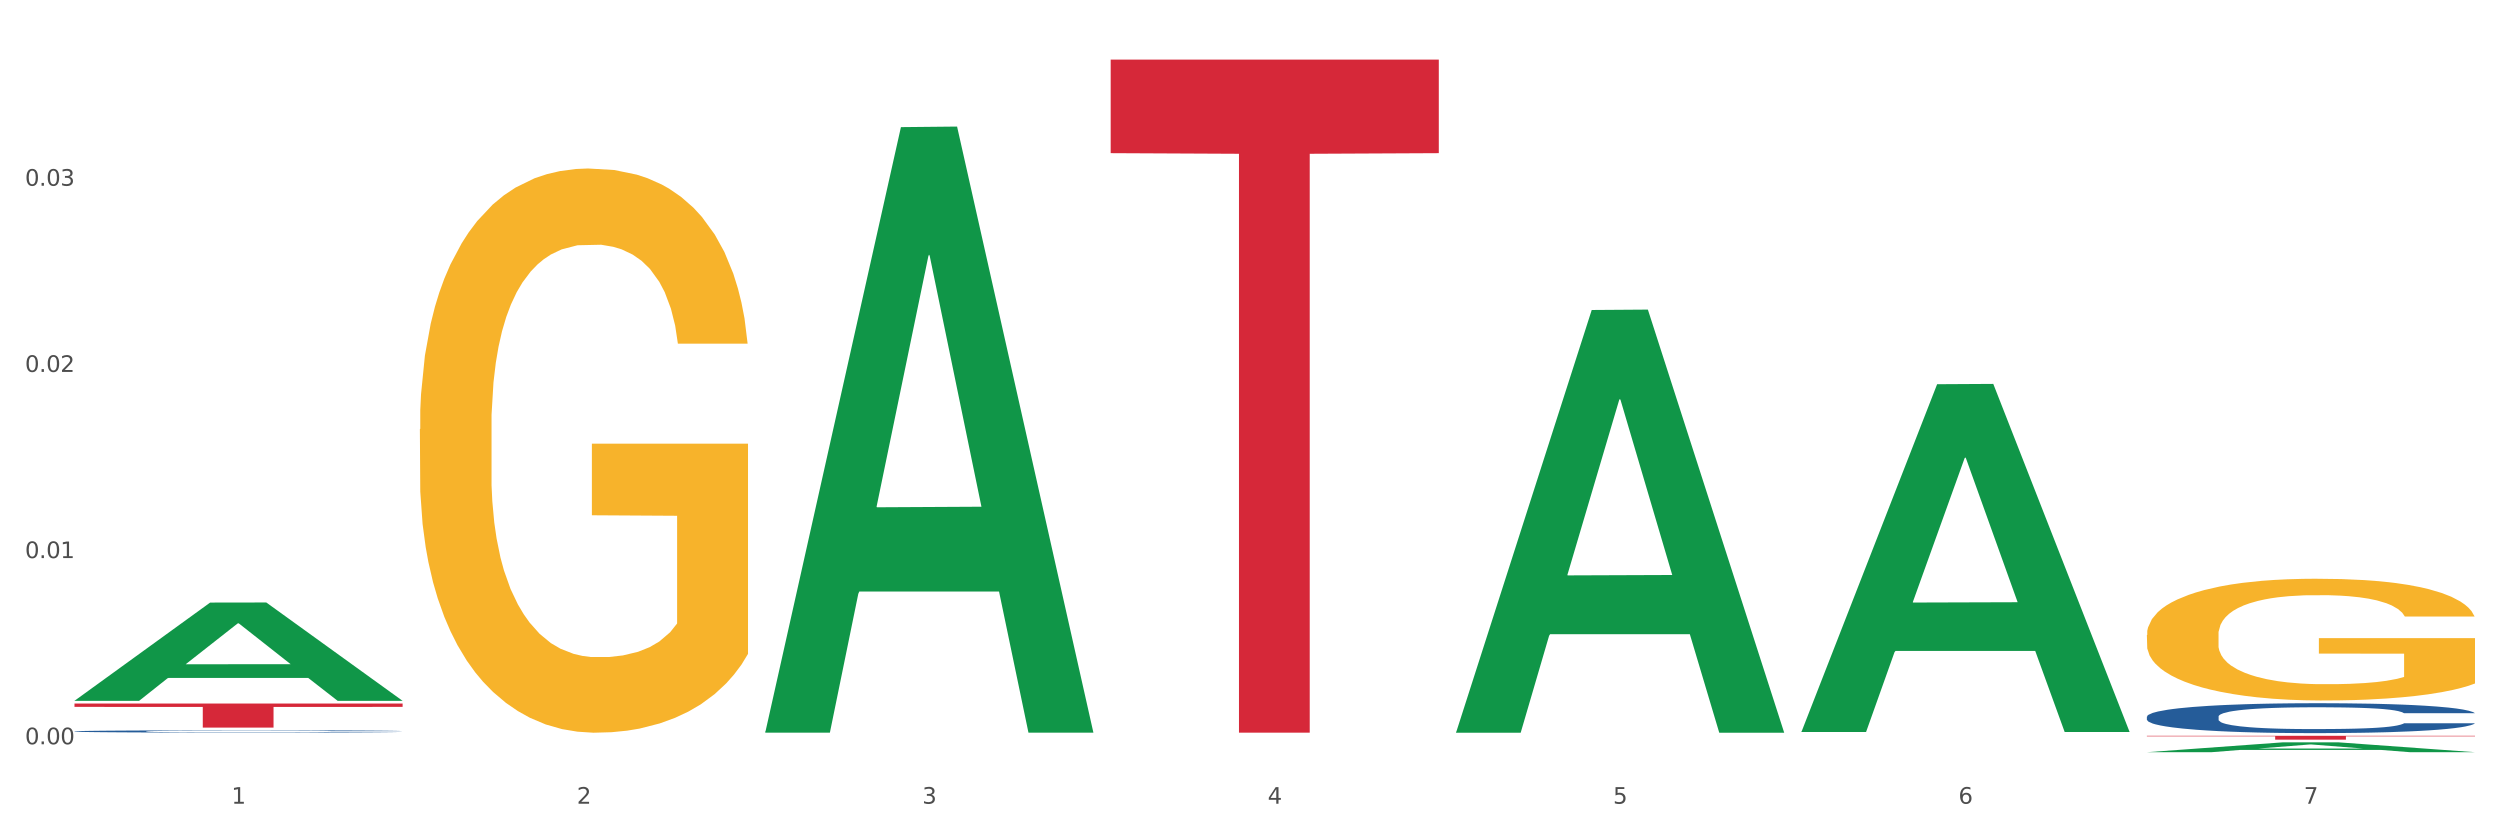
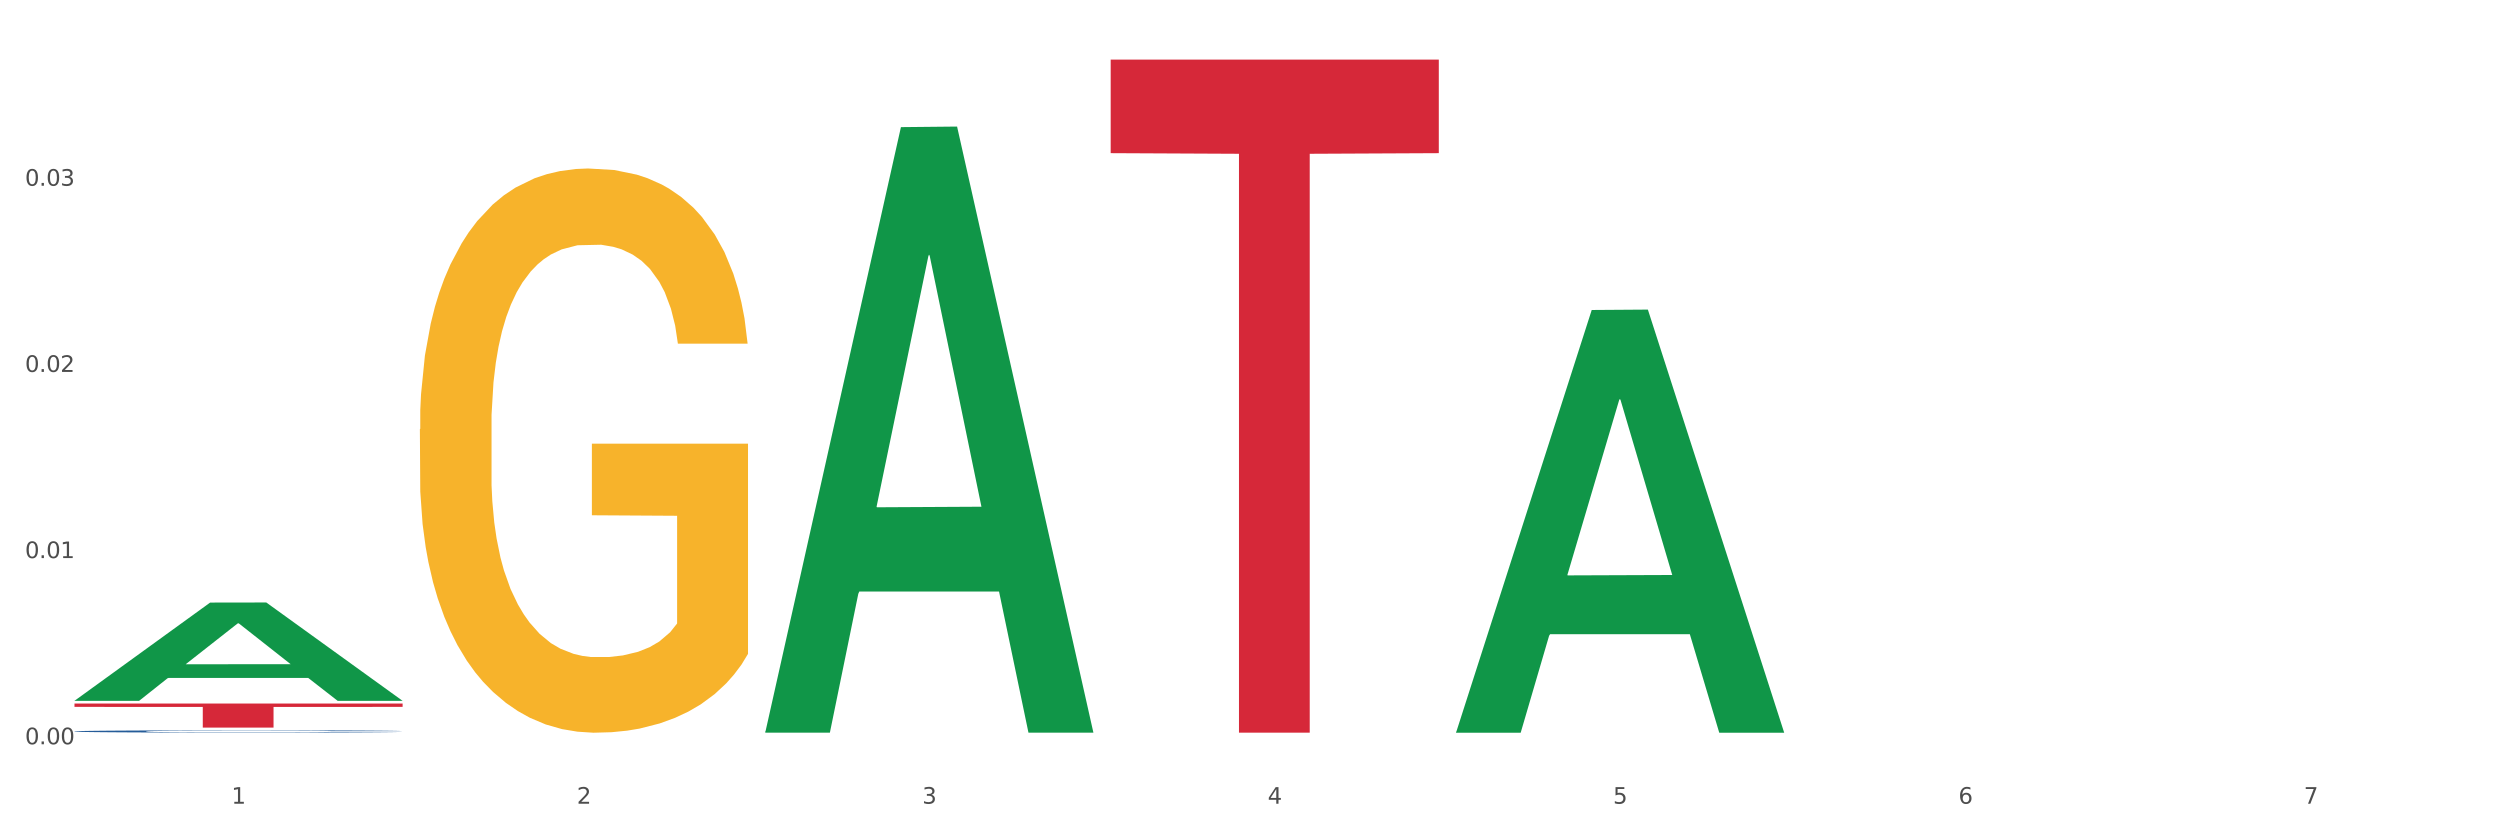
<svg xmlns="http://www.w3.org/2000/svg" xmlns:xlink="http://www.w3.org/1999/xlink" width="1080pt" height="360pt" viewBox="0 0 1080 360" version="1.1">
  <rect x="0" y="0" width="1080" height="360" fill="#333333" stroke="none" />
  <defs>
    <style type="text/css">*{stroke-linejoin: round; stroke-linecap: butt}</style>
  </defs>
  <g id="figure_1">
    <g id="patch_1">
      <path d="M 0 360  L 1080 360  L 1080 0  L 0 0  z " style="fill: #ffffff; stroke: #ffffff; stroke-linejoin: miter" />
    </g>
    <g id="axes_1">
      <g id="matplotlib.axis_1">
        <g id="xtick_1">
          <g id="text_1">
            <g style="fill: #4d4d4d" transform="translate(99.997 347.204) scale(0.096 -0.096)">
              <defs>
                <path id="DejaVuSans-31" d="M 794 531  L 1825 531  L 1825 4091  L 703 3866  L 703 4441  L 1819 4666  L 2450 4666  L 2450 531  L 3481 531  L 3481 0  L 794 0  L 794 531  z " transform="scale(0.016)" />
              </defs>
              <use xlink:href="#DejaVuSans-31" />
            </g>
          </g>
        </g>
        <g id="xtick_2">
          <g id="text_2">
            <g style="fill: #4d4d4d" transform="translate(249.209 347.204) scale(0.096 -0.096)">
              <defs>
                <path id="DejaVuSans-32" d="M 1228 531  L 3431 531  L 3431 0  L 469 0  L 469 531  Q 828 903 1448 1529  Q 2069 2156 2228 2338  Q 2531 2678 2651 2914  Q 2772 3150 2772 3378  Q 2772 3750 2511 3984  Q 2250 4219 1831 4219  Q 1534 4219 1204 4116  Q 875 4013 500 3803  L 500 4441  Q 881 4594 1212 4672  Q 1544 4750 1819 4750  Q 2544 4750 2975 4387  Q 3406 4025 3406 3419  Q 3406 3131 3298 2873  Q 3191 2616 2906 2266  Q 2828 2175 2409 1742  Q 1991 1309 1228 531  z " transform="scale(0.016)" />
              </defs>
              <use xlink:href="#DejaVuSans-32" />
            </g>
          </g>
        </g>
        <g id="xtick_3">
          <g id="text_3">
            <g style="fill: #4d4d4d" transform="translate(398.421 347.204) scale(0.096 -0.096)">
              <defs>
                <path id="DejaVuSans-33" d="M 2597 2516  Q 3050 2419 3304 2112  Q 3559 1806 3559 1356  Q 3559 666 3084 287  Q 2609 -91 1734 -91  Q 1441 -91 1130 -33  Q 819 25 488 141  L 488 750  Q 750 597 1062 519  Q 1375 441 1716 441  Q 2309 441 2620 675  Q 2931 909 2931 1356  Q 2931 1769 2642 2001  Q 2353 2234 1838 2234  L 1294 2234  L 1294 2753  L 1863 2753  Q 2328 2753 2575 2939  Q 2822 3125 2822 3475  Q 2822 3834 2567 4026  Q 2313 4219 1838 4219  Q 1578 4219 1281 4162  Q 984 4106 628 3988  L 628 4550  Q 988 4650 1302 4700  Q 1616 4750 1894 4750  Q 2613 4750 3031 4423  Q 3450 4097 3450 3541  Q 3450 3153 3228 2886  Q 3006 2619 2597 2516  z " transform="scale(0.016)" />
              </defs>
              <use xlink:href="#DejaVuSans-33" />
            </g>
          </g>
        </g>
        <g id="xtick_4">
          <g id="text_4">
            <g style="fill: #4d4d4d" transform="translate(547.634 347.204) scale(0.096 -0.096)">
              <defs>
                <path id="DejaVuSans-34" d="M 2419 4116  L 825 1625  L 2419 1625  L 2419 4116  z M 2253 4666  L 3047 4666  L 3047 1625  L 3713 1625  L 3713 1100  L 3047 1100  L 3047 0  L 2419 0  L 2419 1100  L 313 1100  L 313 1709  L 2253 4666  z " transform="scale(0.016)" />
              </defs>
              <use xlink:href="#DejaVuSans-34" />
            </g>
          </g>
        </g>
        <g id="xtick_5">
          <g id="text_5">
            <g style="fill: #4d4d4d" transform="translate(696.846 347.204) scale(0.096 -0.096)">
              <defs>
                <path id="DejaVuSans-35" d="M 691 4666  L 3169 4666  L 3169 4134  L 1269 4134  L 1269 2991  Q 1406 3038 1543 3061  Q 1681 3084 1819 3084  Q 2600 3084 3056 2656  Q 3513 2228 3513 1497  Q 3513 744 3044 326  Q 2575 -91 1722 -91  Q 1428 -91 1123 -41  Q 819 9 494 109  L 494 744  Q 775 591 1075 516  Q 1375 441 1709 441  Q 2250 441 2565 725  Q 2881 1009 2881 1497  Q 2881 1984 2565 2268  Q 2250 2553 1709 2553  Q 1456 2553 1204 2497  Q 953 2441 691 2322  L 691 4666  z " transform="scale(0.016)" />
              </defs>
              <use xlink:href="#DejaVuSans-35" />
            </g>
          </g>
        </g>
        <g id="xtick_6">
          <g id="text_6">
            <g style="fill: #4d4d4d" transform="translate(846.058 347.204) scale(0.096 -0.096)">
              <defs>
                <path id="DejaVuSans-36" d="M 2113 2584  Q 1688 2584 1439 2293  Q 1191 2003 1191 1497  Q 1191 994 1439 701  Q 1688 409 2113 409  Q 2538 409 2786 701  Q 3034 994 3034 1497  Q 3034 2003 2786 2293  Q 2538 2584 2113 2584  z M 3366 4563  L 3366 3988  Q 3128 4100 2886 4159  Q 2644 4219 2406 4219  Q 1781 4219 1451 3797  Q 1122 3375 1075 2522  Q 1259 2794 1537 2939  Q 1816 3084 2150 3084  Q 2853 3084 3261 2657  Q 3669 2231 3669 1497  Q 3669 778 3244 343  Q 2819 -91 2113 -91  Q 1303 -91 875 529  Q 447 1150 447 2328  Q 447 3434 972 4092  Q 1497 4750 2381 4750  Q 2619 4750 2861 4703  Q 3103 4656 3366 4563  z " transform="scale(0.016)" />
              </defs>
              <use xlink:href="#DejaVuSans-36" />
            </g>
          </g>
        </g>
        <g id="xtick_7">
          <g id="text_7">
            <g style="fill: #4d4d4d" transform="translate(995.27 347.204) scale(0.096 -0.096)">
              <defs>
                <path id="DejaVuSans-37" d="M 525 4666  L 3525 4666  L 3525 4397  L 1831 0  L 1172 0  L 2766 4134  L 525 4134  L 525 4666  z " transform="scale(0.016)" />
              </defs>
              <use xlink:href="#DejaVuSans-37" />
            </g>
          </g>
        </g>
        <g id="xtick_8" />
        <g id="xtick_9" />
        <g id="xtick_10" />
        <g id="xtick_11" />
        <g id="xtick_12" />
        <g id="xtick_13" />
      </g>
      <g id="matplotlib.axis_2">
        <g id="ytick_1">
          <g id="text_8">
            <g style="fill: #4d4d4d" transform="translate(10.8 321.526) scale(0.096 -0.096)">
              <defs>
                <path id="DejaVuSans-30" d="M 2034 4250  Q 1547 4250 1301 3770  Q 1056 3291 1056 2328  Q 1056 1369 1301 889  Q 1547 409 2034 409  Q 2525 409 2770 889  Q 3016 1369 3016 2328  Q 3016 3291 2770 3770  Q 2525 4250 2034 4250  z M 2034 4750  Q 2819 4750 3233 4129  Q 3647 3509 3647 2328  Q 3647 1150 3233 529  Q 2819 -91 2034 -91  Q 1250 -91 836 529  Q 422 1150 422 2328  Q 422 3509 836 4129  Q 1250 4750 2034 4750  z " transform="scale(0.016)" />
                <path id="DejaVuSans-2e" d="M 684 794  L 1344 794  L 1344 0  L 684 0  L 684 794  z " transform="scale(0.016)" />
              </defs>
              <use xlink:href="#DejaVuSans-30" />
              <use xlink:href="#DejaVuSans-2e" transform="translate(63.623 0)" />
              <use xlink:href="#DejaVuSans-30" transform="translate(95.41 0)" />
              <use xlink:href="#DejaVuSans-30" transform="translate(159.033 0)" />
            </g>
          </g>
        </g>
        <g id="ytick_2">
          <g id="text_9">
            <g style="fill: #4d4d4d" transform="translate(10.8 241.097) scale(0.096 -0.096)">
              <use xlink:href="#DejaVuSans-30" />
              <use xlink:href="#DejaVuSans-2e" transform="translate(63.623 0)" />
              <use xlink:href="#DejaVuSans-30" transform="translate(95.41 0)" />
              <use xlink:href="#DejaVuSans-31" transform="translate(159.033 0)" />
            </g>
          </g>
        </g>
        <g id="ytick_3">
          <g id="text_10">
            <g style="fill: #4d4d4d" transform="translate(10.8 160.668) scale(0.096 -0.096)">
              <use xlink:href="#DejaVuSans-30" />
              <use xlink:href="#DejaVuSans-2e" transform="translate(63.623 0)" />
              <use xlink:href="#DejaVuSans-30" transform="translate(95.41 0)" />
              <use xlink:href="#DejaVuSans-32" transform="translate(159.033 0)" />
            </g>
          </g>
        </g>
        <g id="ytick_4">
          <g id="text_11">
            <g style="fill: #4d4d4d" transform="translate(10.8 80.24) scale(0.096 -0.096)">
              <use xlink:href="#DejaVuSans-30" />
              <use xlink:href="#DejaVuSans-2e" transform="translate(63.623 0)" />
              <use xlink:href="#DejaVuSans-30" transform="translate(95.41 0)" />
              <use xlink:href="#DejaVuSans-33" transform="translate(159.033 0)" />
            </g>
          </g>
        </g>
        <g id="ytick_5" />
        <g id="ytick_6" />
        <g id="ytick_7" />
        <g id="ytick_8" />
      </g>
      <g id="PolyCollection_1">
        <path d="M 32.175 302.686  L 32.321 302.646  L 90.775 260.312  L 115.034 260.272  L 173.927 302.766  L 145.869 302.766  L 133.155 292.871  L 72.801 292.871  L 72.362 293.03  L 60.087 302.766  L 32.175 302.766  L 32.175 302.686  L 80.4 286.965  L 125.556 286.926  L 103.197 269.33  L 102.905 269.25  L 102.612 269.37  L 80.254 286.926  L 80.4 286.965  L 32.175 302.686  z " clip-path="url(#p929d121981)" style="fill: #109648" />
        <path d="M 330.599 316.009  L 330.746 315.763  L 389.2 54.921  L 413.458 54.675  L 472.351 316.5  L 444.293 316.5  L 431.579 255.531  L 371.225 255.531  L 370.787 256.514  L 358.511 316.5  L 330.599 316.5  L 330.599 316.009  L 378.824 219.146  L 423.98 218.9  L 401.621 110.482  L 401.329 109.991  L 401.037 110.728  L 378.678 218.9  L 378.824 219.146  L 330.599 316.009  z " clip-path="url(#p929d121981)" style="fill: #109648" />
        <path d="M 629.024 316.193  L 629.17 316.021  L 687.624 133.917  L 711.883 133.745  L 770.776 316.536  L 742.717 316.536  L 730.004 273.971  L 669.65 273.971  L 669.211 274.657  L 656.936 316.536  L 629.024 316.536  L 629.024 316.193  L 677.249 248.569  L 722.405 248.397  L 700.046 172.706  L 699.754 172.363  L 699.461 172.878  L 677.103 248.397  L 677.249 248.569  L 629.024 316.193  z " clip-path="url(#p929d121981)" style="fill: #109648" />
-         <path d="M 778.236 315.928  L 778.382 315.787  L 836.837 165.983  L 861.095 165.842  L 919.988 316.21  L 891.93 316.21  L 879.216 281.195  L 818.862 281.195  L 818.423 281.76  L 806.148 316.21  L 778.236 316.21  L 778.236 315.928  L 826.461 260.299  L 871.617 260.157  L 849.258 197.892  L 848.966 197.61  L 848.674 198.033  L 826.315 260.157  L 826.461 260.299  L 778.236 315.928  z " clip-path="url(#p929d121981)" style="fill: #109648" />
-         <path d="M 927.448 324.942  L 927.595 324.938  L 986.049 320.7  L 1010.307 320.696  L 1069.2 324.95  L 1041.142 324.95  L 1028.428 323.959  L 968.074 323.959  L 967.636 323.975  L 955.36 324.95  L 927.448 324.95  L 927.448 324.942  L 975.673 323.368  L 1020.829 323.364  L 998.47 321.603  L 998.178 321.595  L 997.886 321.607  L 975.527 323.364  L 975.673 323.368  L 927.448 324.942  z " clip-path="url(#p929d121981)" style="fill: #109648" />
-         <path d="M 927.448 309.594  L 927.616 309.582  L 927.616 309.252  L 928.119 308.803  L 929.962 307.977  L 932.307 307.352  L 936.329 306.62  L 938.507 306.313  L 941.355 305.971  L 947.22 305.416  L 953.922 304.944  L 958.614 304.685  L 962.132 304.519  L 970.007 304.224  L 974.531 304.095  L 979.223 303.988  L 983.244 303.918  L 989.946 303.835  L 995.308 303.8  L 1001.508 303.788  L 1006.702 303.8  L 1013.572 303.847  L 1023.625 303.988  L 1027.479 304.071  L 1032.673 304.213  L 1038.035 304.401  L 1042.391 304.59  L 1047.418 304.862  L 1052.612 305.216  L 1057.639 305.664  L 1061.157 306.077  L 1064.006 306.514  L 1066.519 307.045  L 1068.362 307.623  L 1069.2 308.107  L 1038.537 308.107  L 1037.7 307.67  L 1036.024 307.198  L 1034.349 306.88  L 1032.505 306.62  L 1029.657 306.325  L 1027.144 306.136  L 1022.955 305.912  L 1019.101 305.77  L 1015.917 305.688  L 1012.064 305.617  L 1003.854 305.546  L 997.989 305.546  L 994.303 305.57  L 989.779 305.629  L 985.925 305.711  L 981.401 305.853  L 977.882 306.006  L 974.364 306.207  L 972.353 306.349  L 969.337 306.608  L 967.326 306.821  L 964.646 307.187  L 963.138 307.446  L 960.457 308.119  L 959.284 308.614  L 958.781 308.957  L 958.446 309.334  L 958.446 311.175  L 959.451 312.001  L 960.289 312.355  L 961.63 312.757  L 964.143 313.276  L 967.829 313.783  L 971.683 314.149  L 974.866 314.373  L 977.882 314.538  L 980.898 314.668  L 984.585 314.786  L 987.601 314.857  L 992.125 314.928  L 997.486 314.963  L 1001.675 314.963  L 1010.221 314.904  L 1014.074 314.845  L 1017.761 314.763  L 1021.782 314.633  L 1024.965 314.491  L 1026.809 314.385  L 1029.825 314.161  L 1032.17 313.925  L 1034.181 313.653  L 1035.521 313.417  L 1037.029 313.063  L 1038.202 312.662  L 1038.537 312.45  L 1069.2 312.45  L 1068.53 312.875  L 1067.357 313.288  L 1065.011 313.842  L 1063.168 314.161  L 1060.32 314.55  L 1057.304 314.881  L 1053.115 315.247  L 1049.261 315.518  L 1045.24 315.754  L 1040.883 315.966  L 1033.008 316.261  L 1030.16 316.344  L 1024.128 316.486  L 1019.436 316.568  L 1012.566 316.651  L 1005.529 316.698  L 998.157 316.71  L 991.622 316.686  L 984.417 316.615  L 979.893 316.545  L 974.866 316.438  L 969.002 316.273  L 963.473 316.073  L 958.279 315.837  L 953.419 315.565  L 948.895 315.258  L 943.031 314.751  L 938.675 314.255  L 935.491 313.795  L 933.313 313.406  L 931.135 312.91  L 929.962 312.568  L 928.119 311.742  L 927.448 310.975  L 927.448 309.594  z " clip-path="url(#p929d121981)" style="fill: #255c99" />
        <path d="M 32.175 315.94  L 32.343 315.939  L 32.343 315.914  L 32.845 315.879  L 34.688 315.816  L 37.034 315.767  L 41.055 315.711  L 43.234 315.688  L 46.082 315.661  L 51.947 315.619  L 58.649 315.582  L 63.34 315.562  L 66.859 315.55  L 74.734 315.527  L 79.258 315.517  L 83.95 315.509  L 87.971 315.503  L 94.673 315.497  L 100.035 315.494  L 106.234 315.493  L 111.429 315.494  L 118.298 315.498  L 128.352 315.509  L 132.205 315.515  L 137.4 315.526  L 142.761 315.54  L 147.118 315.555  L 152.144 315.576  L 157.339 315.603  L 162.365 315.638  L 165.884 315.669  L 168.732 315.703  L 171.246 315.744  L 173.089 315.788  L 173.927 315.826  L 143.264 315.826  L 142.426 315.792  L 140.751 315.756  L 139.075 315.731  L 137.232 315.711  L 134.384 315.688  L 131.87 315.674  L 127.681 315.657  L 123.828 315.646  L 120.644 315.639  L 116.79 315.634  L 108.58 315.629  L 102.716 315.629  L 99.029 315.63  L 94.505 315.635  L 90.652 315.641  L 86.128 315.652  L 82.609 315.664  L 79.09 315.679  L 77.08 315.69  L 74.064 315.71  L 72.053 315.727  L 69.372 315.755  L 67.864 315.775  L 65.183 315.827  L 64.01 315.865  L 63.508 315.891  L 63.173 315.92  L 63.173 316.062  L 64.178 316.125  L 65.016 316.153  L 66.356 316.183  L 68.87 316.223  L 72.556 316.262  L 76.41 316.291  L 79.593 316.308  L 82.609 316.321  L 85.625 316.331  L 89.311 316.34  L 92.327 316.345  L 96.851 316.351  L 102.213 316.353  L 106.402 316.353  L 114.947 316.349  L 118.801 316.344  L 122.487 316.338  L 126.509 316.328  L 129.692 316.317  L 131.535 316.309  L 134.551 316.291  L 136.897 316.273  L 138.908 316.252  L 140.248 316.234  L 141.756 316.207  L 142.929 316.176  L 143.264 316.16  L 173.927 316.16  L 173.256 316.192  L 172.084 316.224  L 169.738 316.267  L 167.895 316.291  L 165.046 316.321  L 162.03 316.347  L 157.841 316.375  L 153.988 316.396  L 149.966 316.414  L 145.61 316.43  L 137.735 316.453  L 134.886 316.459  L 128.854 316.47  L 124.163 316.477  L 117.293 316.483  L 110.256 316.487  L 102.883 316.488  L 96.349 316.486  L 89.144 316.48  L 84.62 316.475  L 79.593 316.467  L 73.729 316.454  L 68.199 316.439  L 63.005 316.42  L 58.146 316.4  L 53.622 316.376  L 47.758 316.337  L 43.401 316.299  L 40.218 316.263  L 38.039 316.233  L 35.861 316.195  L 34.688 316.169  L 32.845 316.105  L 32.175 316.046  L 32.175 315.94  z " clip-path="url(#p929d121981)" style="fill: #255c99" />
        <path d="M 181.387 185.421  L 181.555 185.198  L 181.555 177.184  L 181.889 170.284  L 183.563 153.588  L 186.073 139.786  L 187.914 132.44  L 189.755 126.43  L 191.931 120.42  L 194.608 114.187  L 199.462 105.06  L 202.474 100.385  L 206.156 95.488  L 212.85 88.364  L 217.704 84.357  L 222.724 81.018  L 230.925 77.011  L 236.28 75.23  L 241.971 73.895  L 248.832 73.004  L 254.02 72.782  L 265.401 73.45  L 275.107 75.453  L 279.793 77.011  L 285.818 79.683  L 288.998 81.463  L 294.186 85.025  L 299.541 89.7  L 303.223 93.707  L 308.746 101.275  L 312.93 108.844  L 316.779 118.194  L 318.788 124.649  L 320.294 130.66  L 321.633 137.56  L 322.971 148.468  L 292.847 148.468  L 291.676 140.677  L 289.835 133.331  L 287.157 126.207  L 284.814 121.755  L 280.797 116.19  L 277.116 112.628  L 273.266 109.957  L 268.58 107.731  L 264.899 106.618  L 259.71 105.728  L 249.502 105.95  L 242.64 107.731  L 237.954 109.957  L 234.942 111.961  L 232.264 114.187  L 229.251 117.303  L 225.737 121.978  L 223.227 126.207  L 220.716 131.55  L 218.708 136.893  L 216.867 143.126  L 215.361 149.804  L 214.189 156.705  L 213.185 165.164  L 212.348 179.188  L 212.348 209.685  L 212.683 216.586  L 213.52 225.713  L 214.524 232.614  L 216.198 240.85  L 217.704 246.415  L 220.549 254.429  L 223.729 261.107  L 226.239 265.337  L 228.749 268.899  L 233.101 273.796  L 237.954 277.803  L 242.138 280.252  L 247.828 282.478  L 251.677 283.368  L 255.024 283.813  L 263.225 283.813  L 269.082 283.146  L 275.609 281.587  L 280.63 279.584  L 284.814 277.135  L 289.5 273.128  L 292.512 269.344  L 292.512 222.819  L 255.694 222.596  L 255.694 191.654  L 323.139 191.654  L 323.139 282.478  L 320.294 287.152  L 317.114 291.382  L 313.767 295.166  L 308.746 299.841  L 302.721 304.293  L 297.366 307.41  L 291.676 310.081  L 284.981 312.53  L 276.279 314.756  L 270.923 315.646  L 264.229 316.314  L 256.363 316.537  L 249.502 316.091  L 242.807 314.978  L 235.778 312.975  L 228.917 310.081  L 223.729 307.187  L 218.541 303.625  L 213.018 298.951  L 208.666 294.498  L 205.319 290.492  L 201.637 285.372  L 197.621 278.693  L 194.608 272.683  L 191.931 266.45  L 189.086 258.436  L 187.077 251.535  L 185.069 242.854  L 183.898 236.398  L 182.559 226.381  L 181.555 212.356  L 181.387 185.421  z " clip-path="url(#p929d121981)" style="fill: #f7b32b" />
-         <path d="M 927.448 274.323  L 927.616 274.275  L 927.616 272.545  L 927.95 271.056  L 929.624 267.453  L 932.134 264.475  L 933.975 262.889  L 935.816 261.592  L 937.992 260.295  L 940.67 258.95  L 945.523 256.98  L 948.535 255.971  L 952.217 254.914  L 958.912 253.377  L 963.765 252.512  L 968.786 251.792  L 976.986 250.927  L 982.342 250.543  L 988.032 250.254  L 994.893 250.062  L 1000.081 250.014  L 1011.462 250.158  L 1021.168 250.591  L 1025.854 250.927  L 1031.879 251.503  L 1035.059 251.888  L 1040.247 252.656  L 1045.603 253.665  L 1049.284 254.53  L 1054.807 256.163  L 1058.991 257.797  L 1062.84 259.815  L 1064.849 261.208  L 1066.355 262.505  L 1067.694 263.994  L 1069.033 266.348  L 1038.908 266.348  L 1037.737 264.667  L 1035.896 263.081  L 1033.218 261.544  L 1030.875 260.583  L 1026.859 259.382  L 1023.177 258.614  L 1019.328 258.037  L 1014.642 257.557  L 1010.96 257.316  L 1005.772 257.124  L 995.563 257.172  L 988.701 257.557  L 984.015 258.037  L 981.003 258.469  L 978.325 258.95  L 975.313 259.622  L 971.798 260.631  L 969.288 261.544  L 966.777 262.697  L 964.769 263.85  L 962.928 265.195  L 961.422 266.636  L 960.25 268.126  L 959.246 269.951  L 958.409 272.978  L 958.409 279.56  L 958.744 281.049  L 959.581 283.018  L 960.585 284.508  L 962.259 286.285  L 963.765 287.486  L 966.61 289.216  L 969.79 290.657  L 972.3 291.57  L 974.81 292.339  L 979.162 293.395  L 984.015 294.26  L 988.199 294.789  L 993.889 295.269  L 997.738 295.461  L 1001.086 295.557  L 1009.286 295.557  L 1015.144 295.413  L 1021.671 295.077  L 1026.691 294.644  L 1030.875 294.116  L 1035.561 293.251  L 1038.574 292.435  L 1038.574 282.394  L 1001.755 282.346  L 1001.755 275.668  L 1069.2 275.668  L 1069.2 295.269  L 1066.355 296.278  L 1063.175 297.191  L 1059.828 298.007  L 1054.807 299.016  L 1048.782 299.977  L 1043.427 300.65  L 1037.737 301.226  L 1031.043 301.755  L 1022.34 302.235  L 1016.985 302.427  L 1010.29 302.571  L 1002.424 302.619  L 995.563 302.523  L 988.869 302.283  L 981.839 301.851  L 974.978 301.226  L 969.79 300.602  L 964.602 299.833  L 959.079 298.824  L 954.728 297.863  L 951.38 296.999  L 947.699 295.894  L 943.682 294.452  L 940.67 293.155  L 937.992 291.81  L 935.147 290.081  L 933.139 288.591  L 931.13 286.718  L 929.959 285.324  L 928.62 283.163  L 927.616 280.136  L 927.448 274.323  z " clip-path="url(#p929d121981)" style="fill: #f7b32b" />
        <path d="M 32.175 303.934  L 173.927 303.934  L 173.927 305.378  L 118.167 305.388  L 118.167 314.325  L 87.599 314.325  L 87.599 305.388  L 32.175 305.378  L 32.175 303.944  L 32.175 303.934  z " clip-path="url(#p929d121981)" style="fill: #d62839" />
        <path d="M 479.812 25.759  L 621.563 25.759  L 621.563 66.164  L 565.803 66.437  L 565.803 316.508  L 535.236 316.508  L 535.236 66.437  L 479.812 66.164  L 479.812 26.033  L 479.812 25.759  z " clip-path="url(#p929d121981)" style="fill: #d62839" />
-         <path d="M 927.448 317.878  L 1069.2 317.878  L 1069.2 318.108  L 1013.44 318.109  L 1013.44 319.528  L 982.873 319.528  L 982.873 318.109  L 927.448 318.108  L 927.448 317.88  L 927.448 317.878  z " clip-path="url(#p929d121981)" style="fill: #d62839" />
      </g>
    </g>
  </g>
  <defs>
    <clipPath id="p929d121981">
      <rect x="32.175" y="10.8" width="1037.025" height="329.109" />
    </clipPath>
  </defs>
</svg>